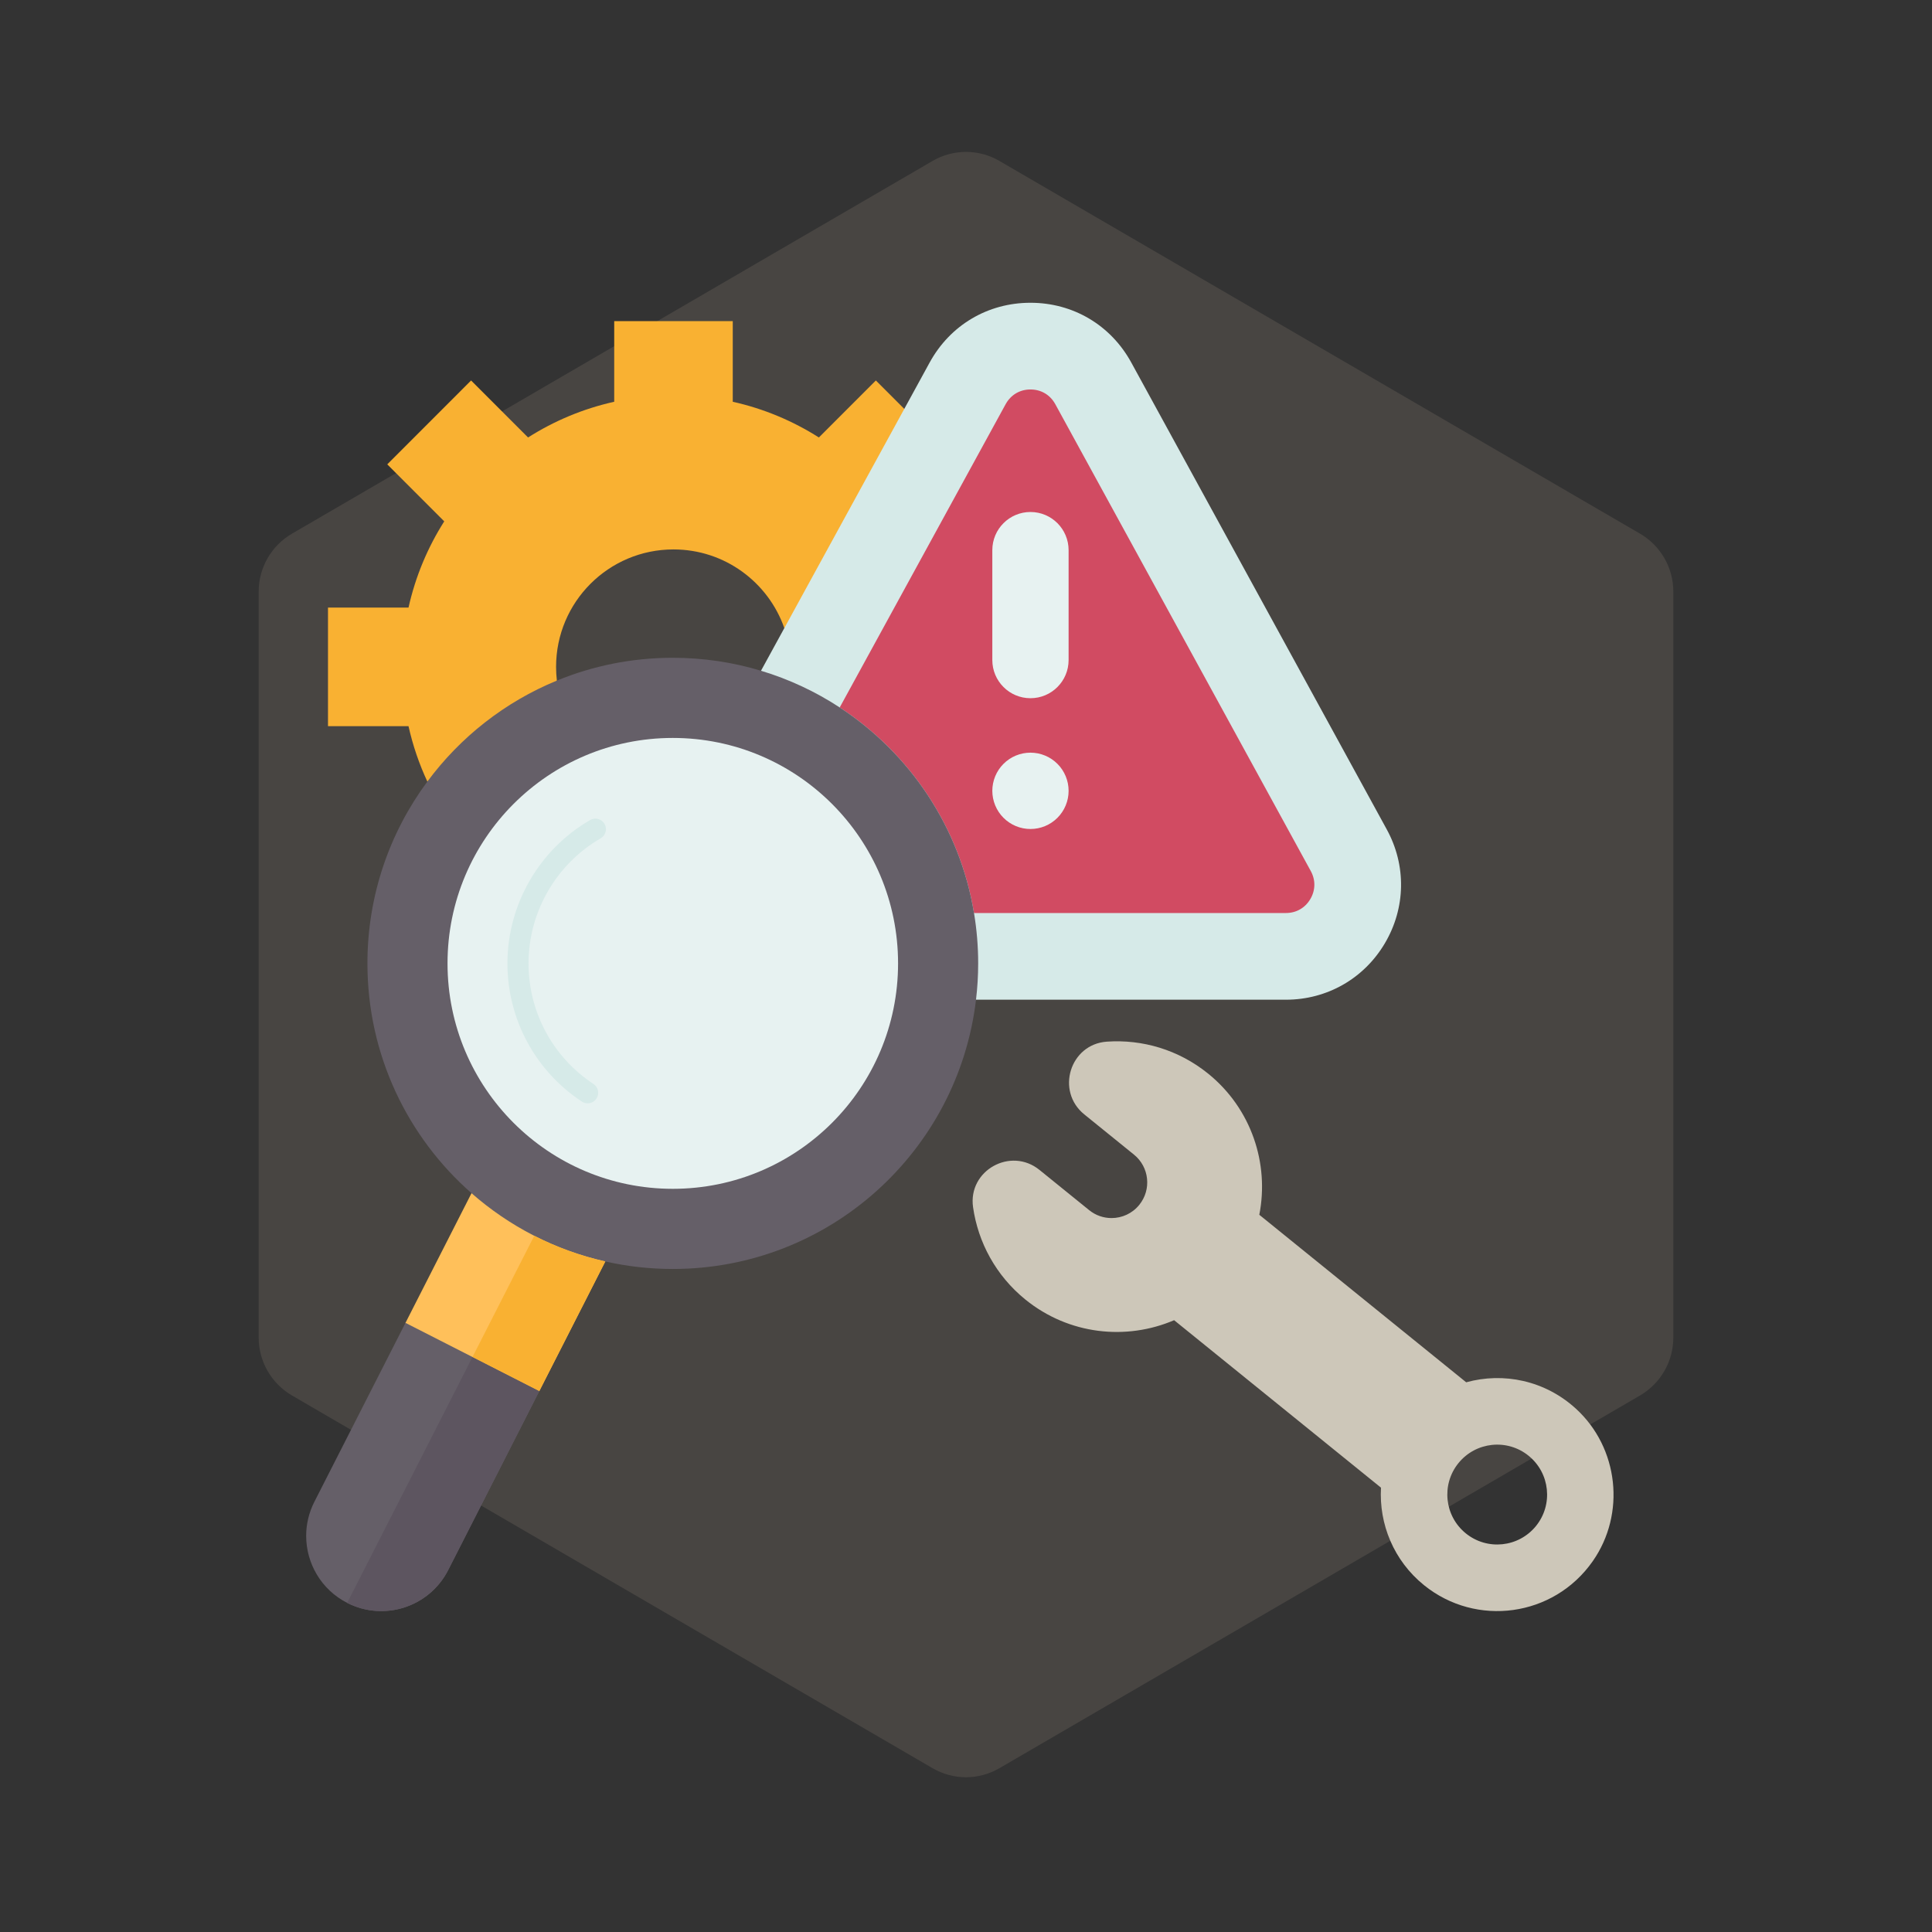
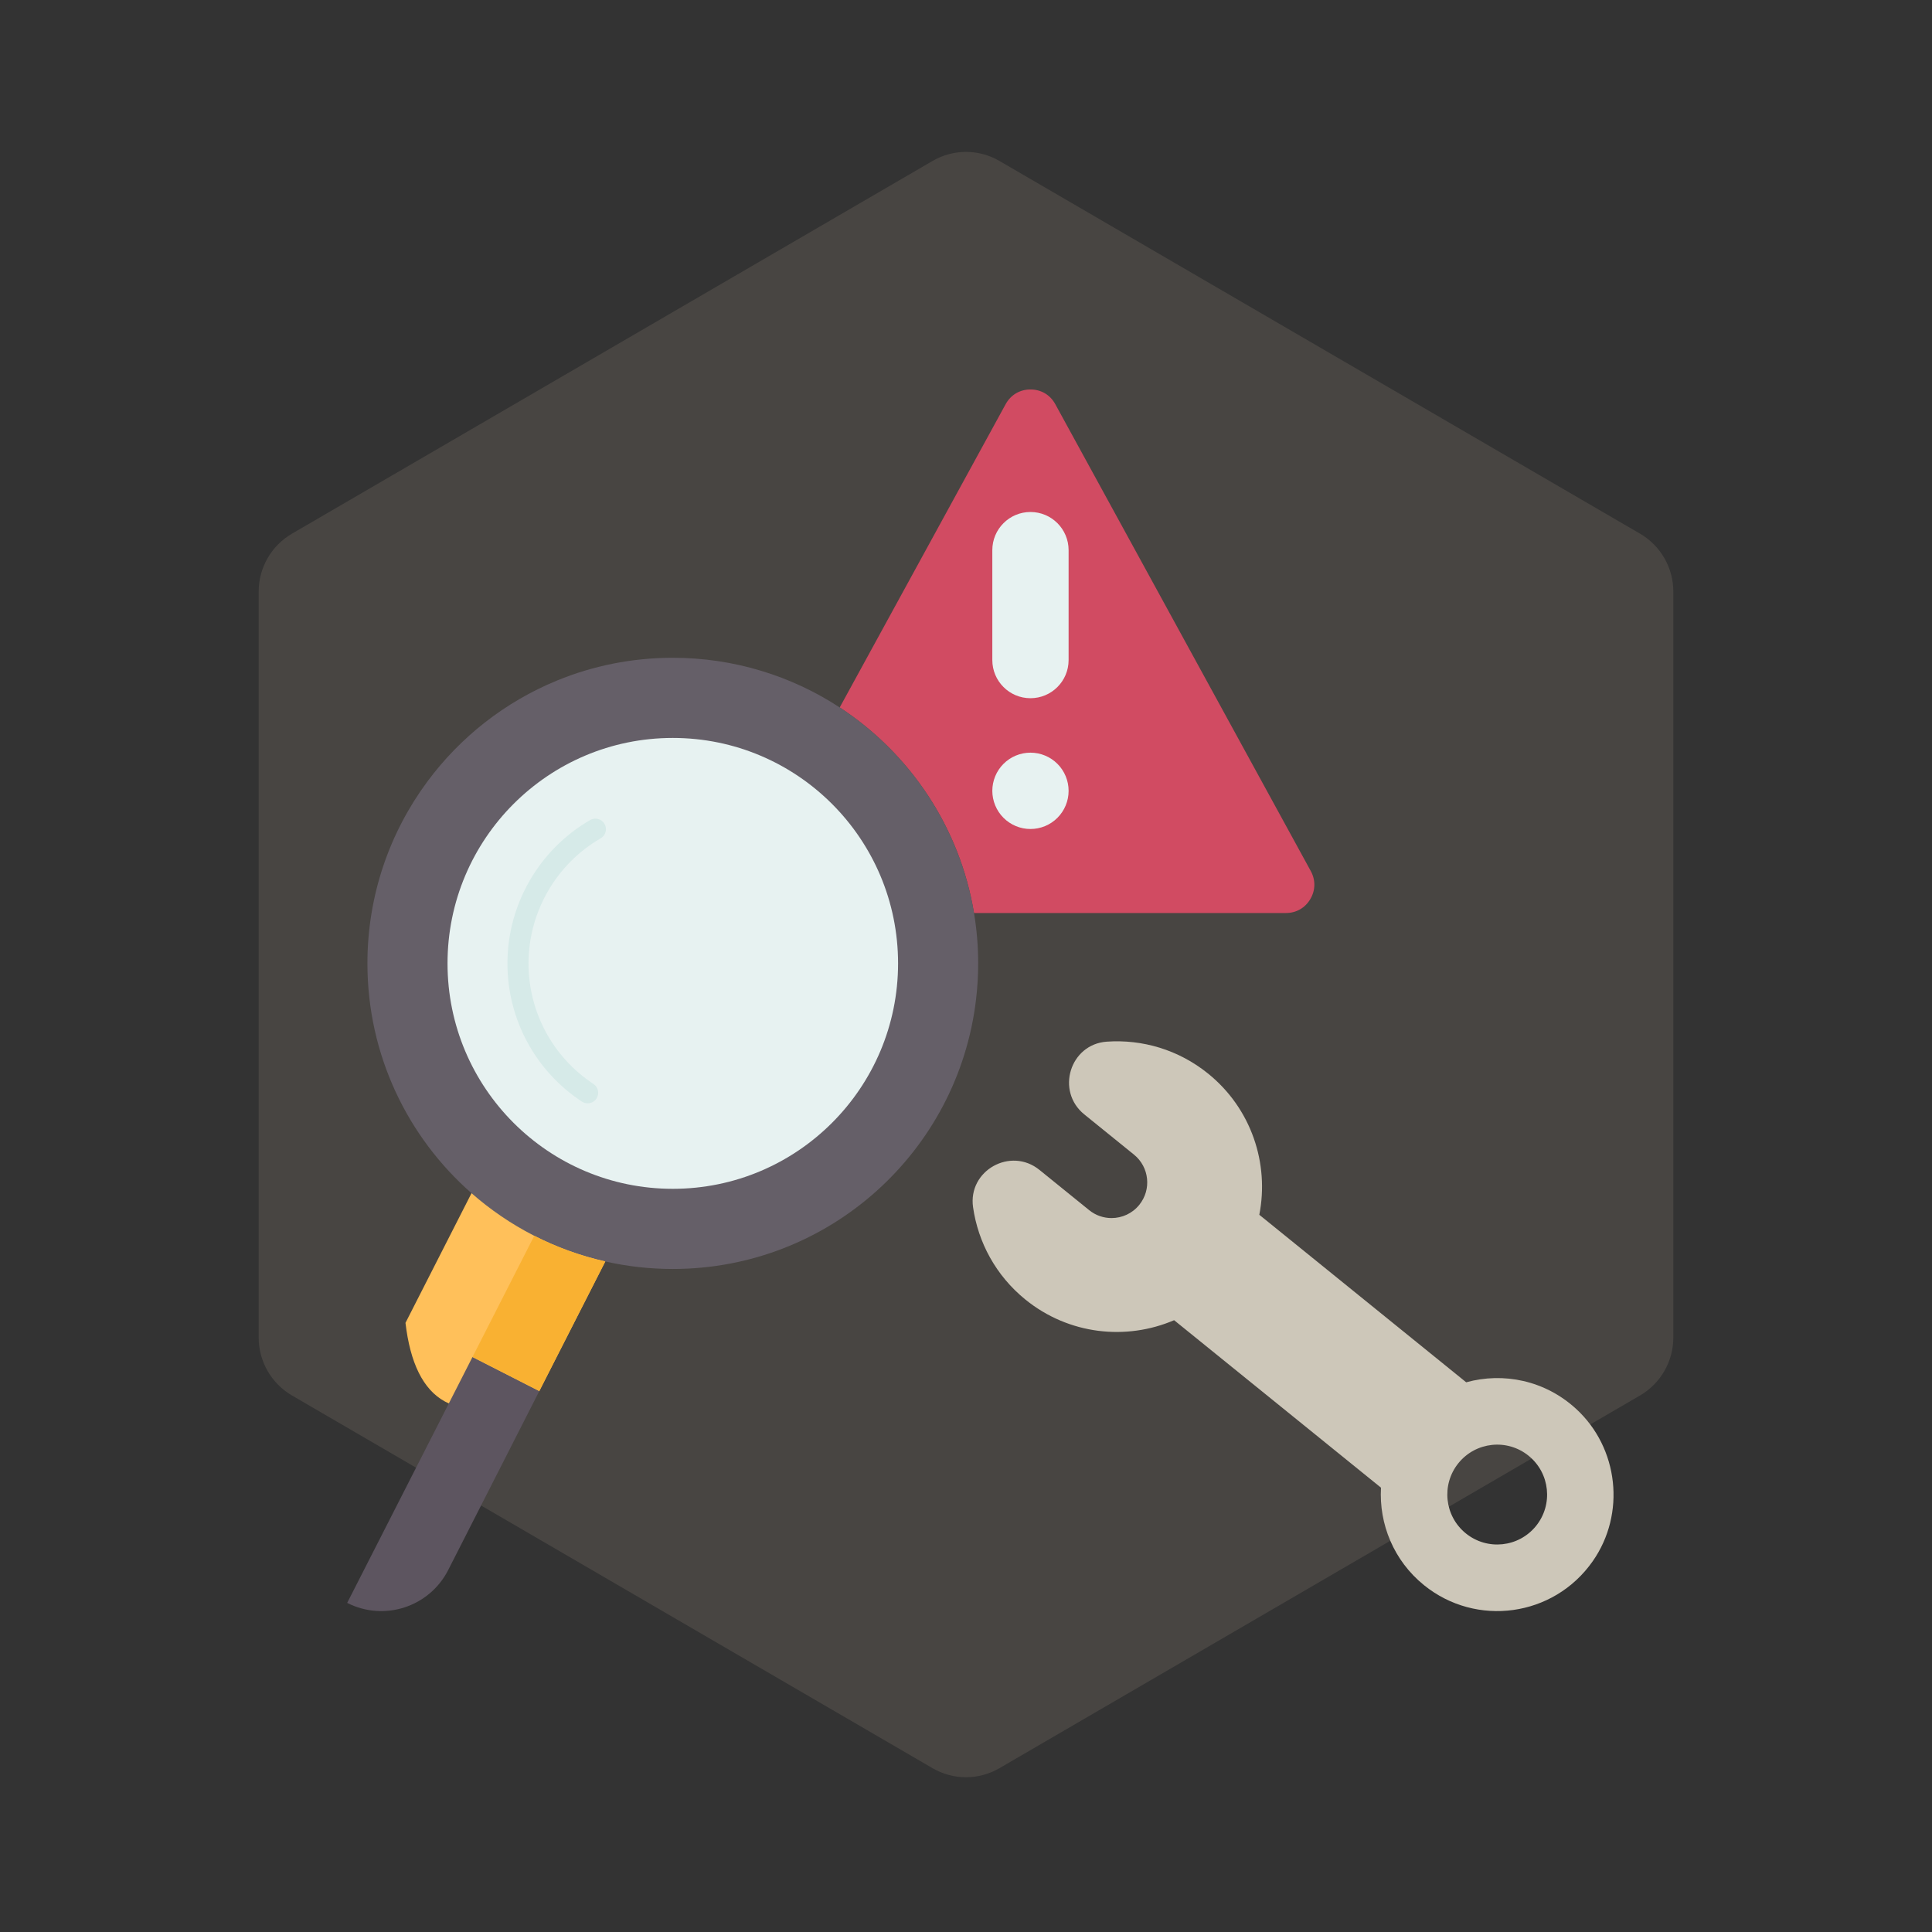
<svg xmlns="http://www.w3.org/2000/svg" width="900" zoomAndPan="magnify" viewBox="0 0 675 675" height="900" preserveAspectRatio="xMidYMid meet">
  <rect x="0" y="0" width="675" height="675" fill="#333333" stroke="none" />
  <defs>
    <clipPath id="b2037b04c6">
      <path d="M 90.375 53 L 584.625 53 L 584.625 621 L 90.375 621 Z M 90.375 53 " />
    </clipPath>
    <clipPath id="aa0176318d">
      <path d="M 349.152 56.215 L 572.973 186.441 C 580.188 190.637 584.625 198.352 584.625 206.699 L 584.625 467.305 C 584.625 475.648 580.188 483.363 572.973 487.562 L 349.152 617.785 C 341.949 621.977 333.051 621.977 325.848 617.785 L 102.027 487.562 C 94.812 483.363 90.375 475.648 90.375 467.305 L 90.375 206.699 C 90.375 198.352 94.812 190.637 102.027 186.441 L 325.848 56.215 C 333.051 52.023 341.949 52.023 349.152 56.215 Z M 349.152 56.215 " />
    </clipPath>
    <clipPath id="3dd906cd79">
-       <path d="M 265 105.781 L 490 105.781 L 490 350 L 265 350 Z M 265 105.781 " />
-     </clipPath>
+       </clipPath>
    <clipPath id="8a54fd52e5">
      <path d="M 106.859 462 L 189 462 L 189 563 L 106.859 563 Z M 106.859 462 " />
    </clipPath>
  </defs>
  <g id="8c70b99f97">
    <g clip-rule="nonzero" clip-path="url(#b2037b04c6)">
      <g clip-rule="nonzero" clip-path="url(#aa0176318d)">
        <path style=" stroke:none;fill-rule:nonzero;fill:#484542;fill-opacity:1;" d="M 90.375 49.438 L 584.625 49.438 L 584.625 624.777 L 90.375 624.777 Z M 90.375 49.438 " />
      </g>
    </g>
-     <path style=" stroke:none;fill-rule:nonzero;fill:#f9b132;fill-opacity:1;" d="M 315.938 142.863 C 319.875 185.547 304.953 210.164 274.027 219.445 C 268.43 203.441 253.207 191.957 235.297 191.957 C 212.641 191.957 194.281 210.332 194.281 232.996 C 194.281 234.617 194.379 236.211 194.555 237.777 L 194.566 237.785 C 189.145 280.469 169.355 281.238 149.312 273.062 L 149.305 273.055 C 146.449 266.938 144.238 260.465 142.727 253.719 L 114.594 253.719 L 114.594 212.277 L 142.727 212.277 C 145.148 201.41 149.422 191.258 155.207 182.152 L 135.305 162.234 L 164.59 132.93 L 184.492 152.844 C 193.59 147.059 203.738 142.781 214.594 140.367 L 214.594 112.203 L 256.008 112.203 L 256.008 140.367 C 266.855 142.781 277.004 147.059 286.102 152.844 L 306.004 132.93 Z M 315.938 142.863 " />
    <g clip-rule="nonzero" clip-path="url(#3dd906cd79)">
      <path style=" stroke:none;fill-rule:nonzero;fill:#d6eae8;fill-opacity:1;" d="M 484.508 289.781 L 395.246 126.664 C 388.09 113.586 374.922 105.781 360.023 105.781 C 345.121 105.781 331.953 113.586 324.797 126.664 L 315.938 142.863 L 274.027 219.445 L 265.879 234.34 L 265.879 234.348 L 340.996 349.277 L 449.285 349.277 C 463.613 349.277 476.535 341.914 483.836 329.574 C 491.141 317.234 491.398 302.359 484.508 289.781 Z M 484.508 289.781 " />
    </g>
    <path style=" stroke:none;fill-rule:nonzero;fill:#d14b62;fill-opacity:1;" d="M 457.961 304.332 C 459.684 307.477 459.617 311.051 457.793 314.129 C 455.973 317.219 452.867 318.988 449.285 318.988 L 340.297 318.988 C 335.332 288.961 317.844 263.176 293.379 247.168 L 351.348 141.215 C 353.145 137.953 356.301 136.074 360.023 136.074 C 363.754 136.074 366.91 137.953 368.699 141.215 Z M 457.961 304.332 " />
    <path style=" stroke:none;fill-rule:nonzero;fill:#e7f2f1;fill-opacity:1;" d="M 373.348 276.301 C 373.348 277.176 373.262 278.043 373.094 278.902 C 372.922 279.758 372.668 280.594 372.332 281.402 C 372 282.211 371.59 282.98 371.102 283.707 C 370.617 284.438 370.062 285.109 369.445 285.727 C 368.828 286.348 368.152 286.902 367.426 287.387 C 366.699 287.875 365.93 288.285 365.121 288.621 C 364.312 288.953 363.48 289.207 362.621 289.379 C 361.766 289.551 360.898 289.633 360.023 289.633 C 359.148 289.633 358.281 289.551 357.422 289.379 C 356.566 289.207 355.73 288.953 354.922 288.621 C 354.113 288.285 353.348 287.875 352.621 287.387 C 351.891 286.902 351.219 286.348 350.602 285.727 C 349.98 285.109 349.43 284.438 348.941 283.707 C 348.457 282.98 348.047 282.211 347.711 281.402 C 347.375 280.594 347.125 279.758 346.953 278.902 C 346.781 278.043 346.695 277.176 346.695 276.301 C 346.695 275.422 346.781 274.555 346.953 273.699 C 347.125 272.84 347.375 272.004 347.711 271.195 C 348.047 270.387 348.457 269.617 348.941 268.891 C 349.43 268.164 349.98 267.488 350.602 266.871 C 351.219 266.25 351.891 265.699 352.621 265.211 C 353.348 264.727 354.113 264.312 354.922 263.98 C 355.73 263.645 356.566 263.391 357.422 263.219 C 358.281 263.051 359.148 262.965 360.023 262.965 C 360.898 262.965 361.766 263.051 362.621 263.219 C 363.48 263.391 364.312 263.645 365.121 263.98 C 365.93 264.312 366.699 264.727 367.426 265.211 C 368.152 265.699 368.828 266.25 369.445 266.871 C 370.062 267.488 370.617 268.164 371.102 268.891 C 371.59 269.617 372 270.387 372.332 271.195 C 372.668 272.004 372.922 272.84 373.094 273.699 C 373.262 274.555 373.348 275.422 373.348 276.301 Z M 373.348 276.301 " />
    <path style=" stroke:none;fill-rule:nonzero;fill:#e7f2f1;fill-opacity:1;" d="M 373.348 192.215 L 373.348 230.609 C 373.348 237.973 367.379 243.941 360.023 243.941 C 352.664 243.941 346.695 237.973 346.695 230.609 L 346.695 192.215 C 346.695 184.852 352.664 178.879 360.023 178.879 C 363.695 178.879 367.031 180.371 369.445 182.785 C 371.855 185.203 373.348 188.539 373.348 192.215 Z M 373.348 192.215 " />
    <path style=" stroke:none;fill-rule:nonzero;fill:#cdc7b9;fill-opacity:1;" d="M 550.613 492.188 C 565.539 505.855 568.07 528.883 556.461 545.465 C 542.785 564.992 515.719 568.559 497.512 553.82 C 486.902 545.234 481.758 532.422 482.492 519.762 L 410.211 461.25 C 393.469 468.418 373.43 466.328 358.281 454.062 C 347.914 445.664 341.715 434.016 339.965 421.762 C 338.141 408.941 353.098 400.59 363.164 408.738 L 380.523 422.793 C 382.824 424.664 385.598 425.566 388.348 425.566 C 391.988 425.566 395.586 423.992 398.047 420.941 C 402.375 415.586 401.547 407.742 396.195 403.41 L 378.828 389.348 C 368.77 381.211 373.809 364.824 386.711 363.93 C 399.051 363.074 411.73 366.707 422.109 375.109 C 437.25 387.367 443.484 406.547 439.977 424.422 L 512.258 482.945 C 525.23 479.359 539.762 482.254 550.613 492.188 Z M 536.652 533.141 C 542.703 525.648 541.539 514.664 534.055 508.609 C 526.578 502.547 515.598 503.707 509.539 511.199 C 503.488 518.691 504.648 529.676 512.129 535.73 C 519.613 541.797 530.59 540.633 536.652 533.141 Z M 536.652 533.141 " />
    <path style=" stroke:none;fill-rule:nonzero;fill:#ffc05a;fill-opacity:1;" d="M 211.473 440.727 L 211.473 440.734 L 188.422 486.012 C 159.512 499.625 144.941 490.039 141.668 462.18 L 164.738 416.875 C 191.27 406.688 207.238 415.035 211.473 440.727 Z M 211.473 440.727 " />
    <g clip-rule="nonzero" clip-path="url(#8a54fd52e5)">
-       <path style=" stroke:none;fill-rule:nonzero;fill:#655f68;fill-opacity:1;" d="M 188.422 486.012 L 156.586 548.543 C 150.012 561.461 134.211 566.594 121.297 560.016 C 112.199 555.379 106.969 546.164 106.969 536.598 C 106.969 532.59 107.891 528.516 109.832 524.699 L 141.668 462.18 Z M 188.422 486.012 " />
-     </g>
+       </g>
    <path style=" stroke:none;fill-rule:nonzero;fill:#655f68;fill-opacity:1;" d="M 341.754 336.59 C 341.754 340.883 341.496 345.113 340.996 349.277 C 334.734 402.262 289.695 443.352 235.059 443.352 C 226.953 443.352 219.062 442.449 211.473 440.727 C 193.836 436.754 177.867 428.406 164.738 416.875 C 142.441 397.312 128.371 368.594 128.371 336.59 C 128.371 312.793 136.152 290.824 149.312 273.062 C 160.805 257.527 176.434 245.223 194.566 237.785 C 207.051 232.645 220.719 229.816 235.059 229.816 C 245.777 229.816 256.125 231.398 265.879 234.348 C 275.723 237.309 284.961 241.656 293.379 247.168 C 317.844 263.176 335.332 288.961 340.297 318.988 C 341.254 324.711 341.754 330.59 341.754 336.59 Z M 341.754 336.59 " />
    <path style=" stroke:none;fill-rule:nonzero;fill:#e7f2f1;fill-opacity:1;" d="M 235.059 257.82 C 278.523 257.82 313.766 293.09 313.766 336.59 C 313.766 380.086 278.523 415.348 235.059 415.348 C 191.59 415.348 156.355 380.086 156.355 336.59 C 156.355 293.09 191.59 257.82 235.059 257.82 Z M 235.059 257.82 " />
    <path style=" stroke:none;fill-rule:nonzero;fill:#5d5560;fill-opacity:1;" d="M 188.422 486.012 L 156.586 548.543 C 150.012 561.461 134.211 566.594 121.297 560.016 L 165.078 474.113 Z M 188.422 486.012 " />
    <path style=" stroke:none;fill-rule:nonzero;fill:#f9b132;fill-opacity:1;" d="M 211.473 440.727 L 211.473 440.734 L 188.422 486.012 L 165.078 474.113 L 186.664 431.758 C 194.426 435.723 202.742 438.762 211.473 440.727 Z M 211.473 440.727 " />
    <path style=" stroke:none;fill-rule:nonzero;fill:#d6eae8;fill-opacity:1;" d="M 211.207 287.852 C 210.188 286.09 207.938 285.488 206.172 286.508 C 188.355 296.824 177.289 316.016 177.289 336.59 C 177.289 356.074 187.008 374.125 203.285 384.867 C 203.91 385.281 204.613 385.477 205.309 385.477 C 206.504 385.477 207.68 384.895 208.387 383.82 C 209.508 382.121 209.039 379.836 207.34 378.715 C 193.137 369.34 184.656 353.59 184.656 336.59 C 184.656 318.637 194.316 301.895 209.863 292.891 C 211.625 291.871 212.227 289.613 211.207 287.852 Z M 211.207 287.852 " />
  </g>
</svg>